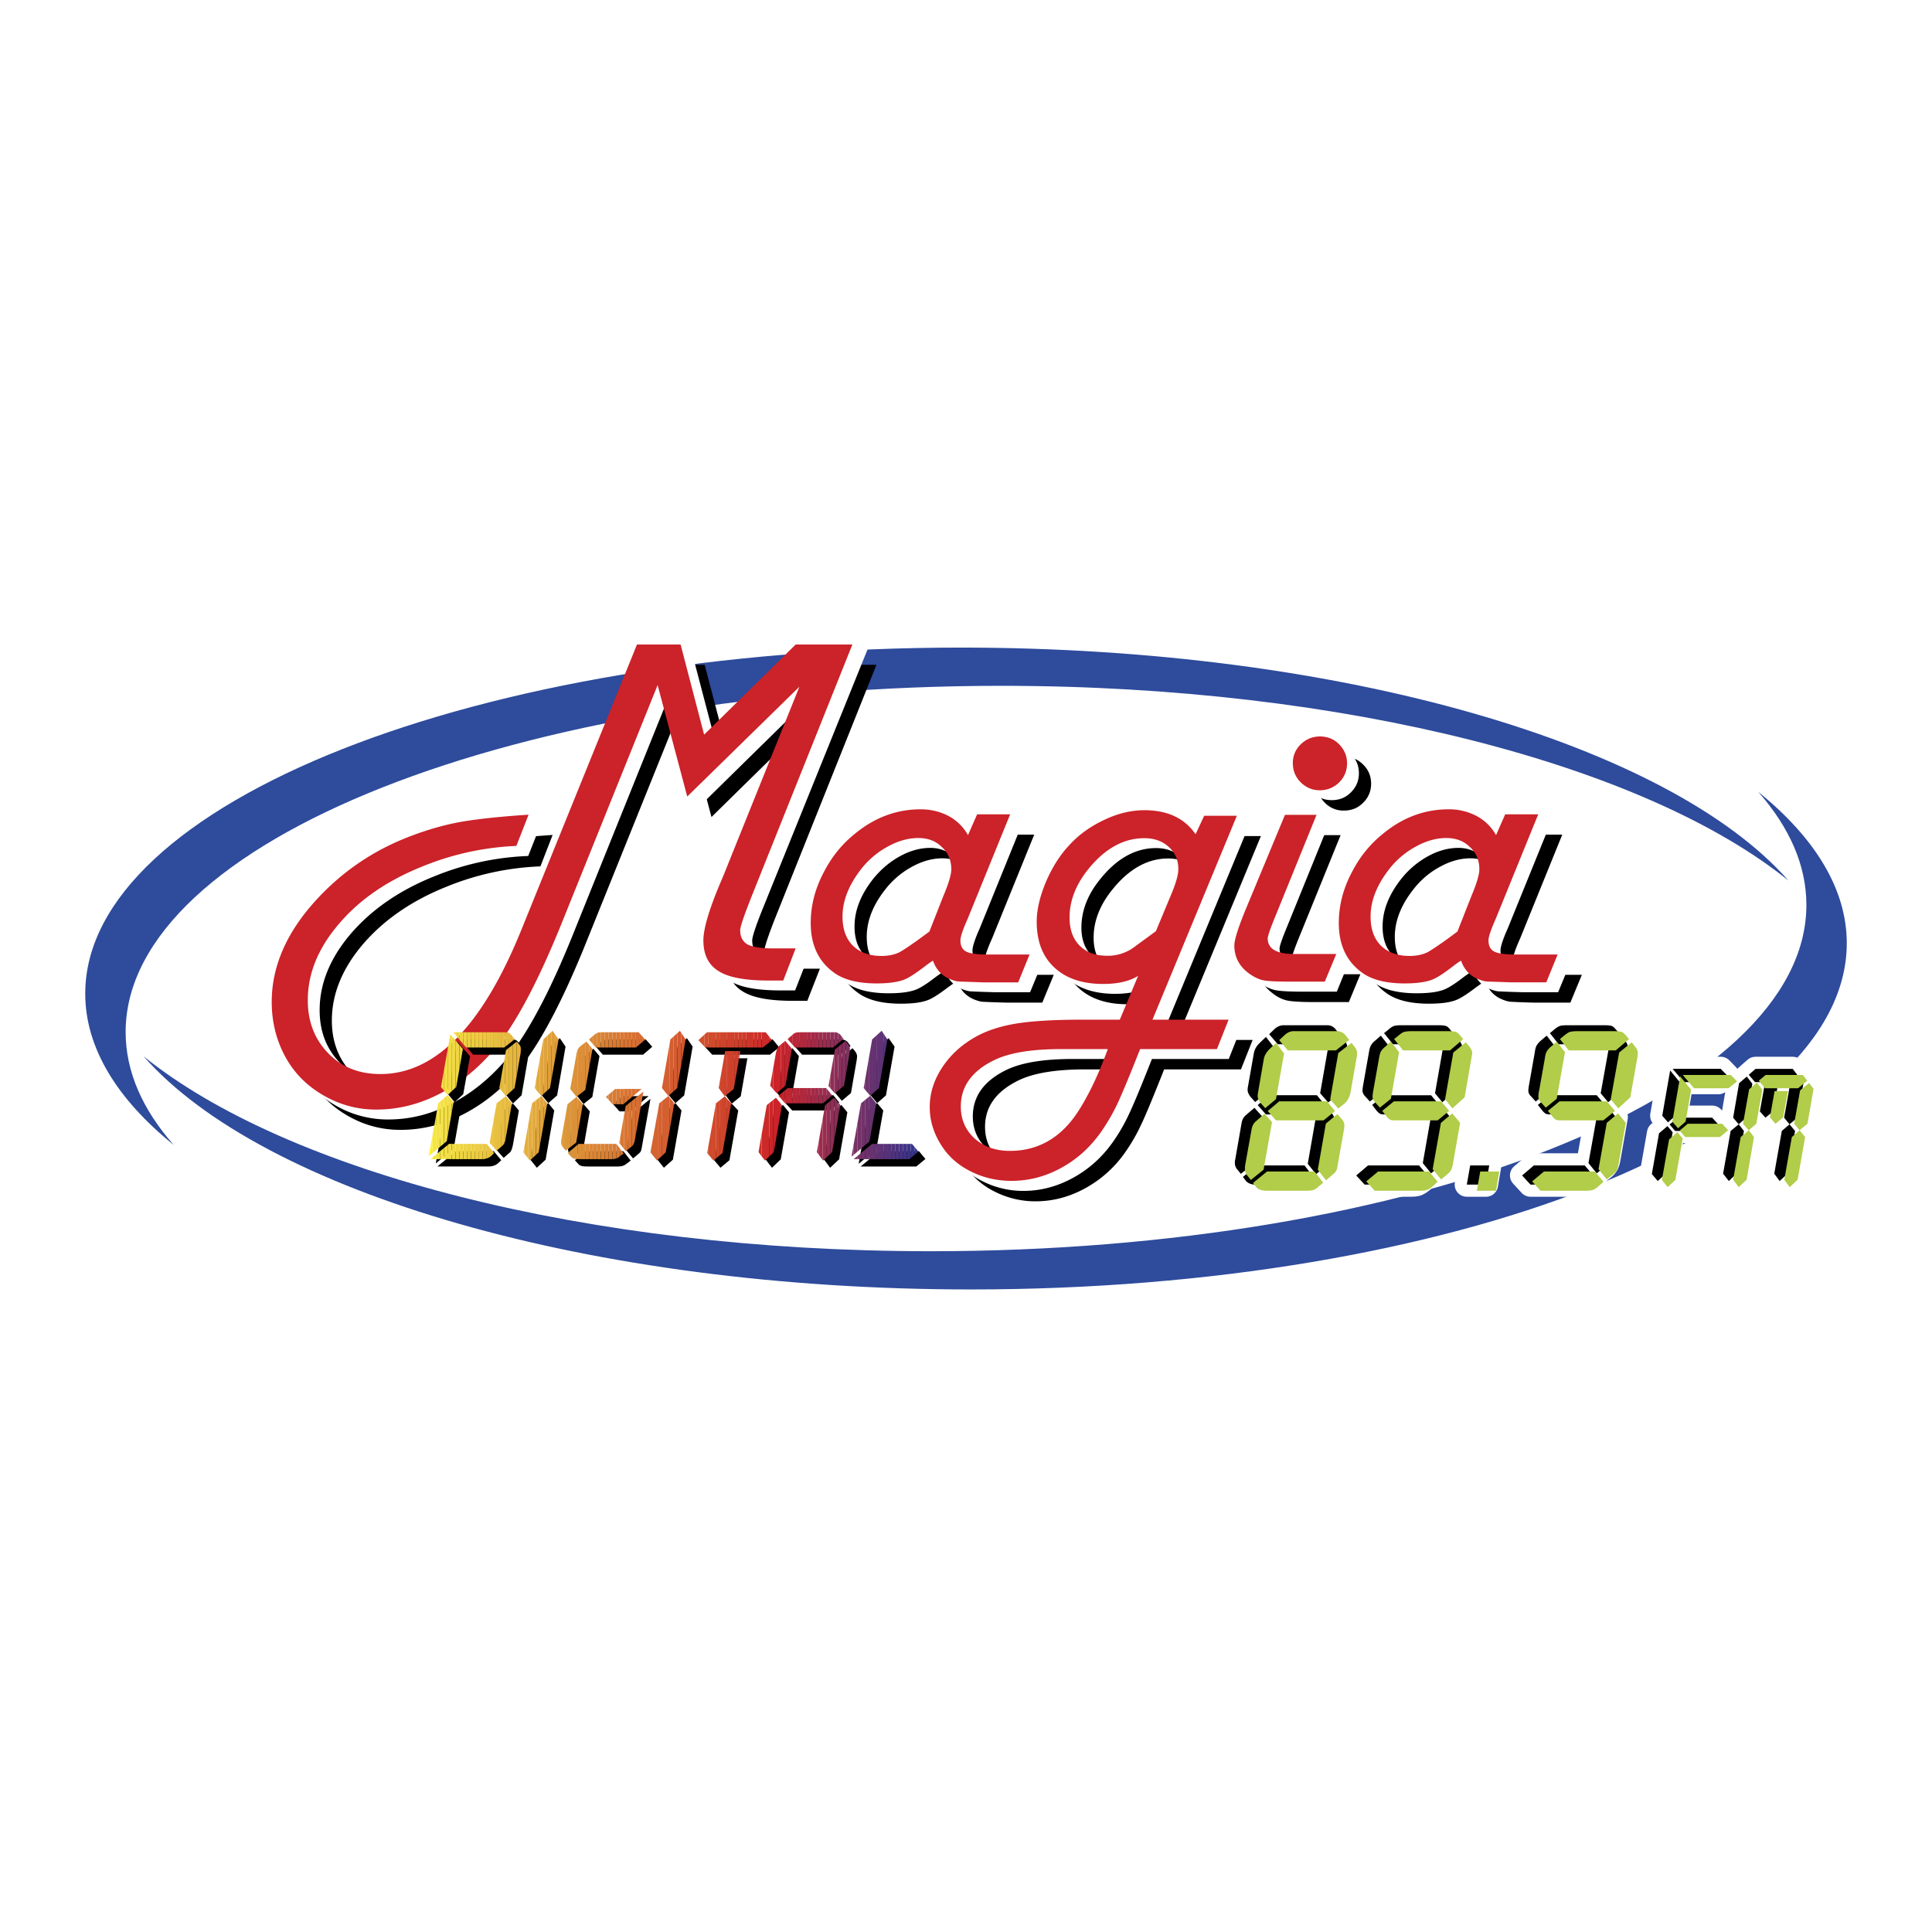
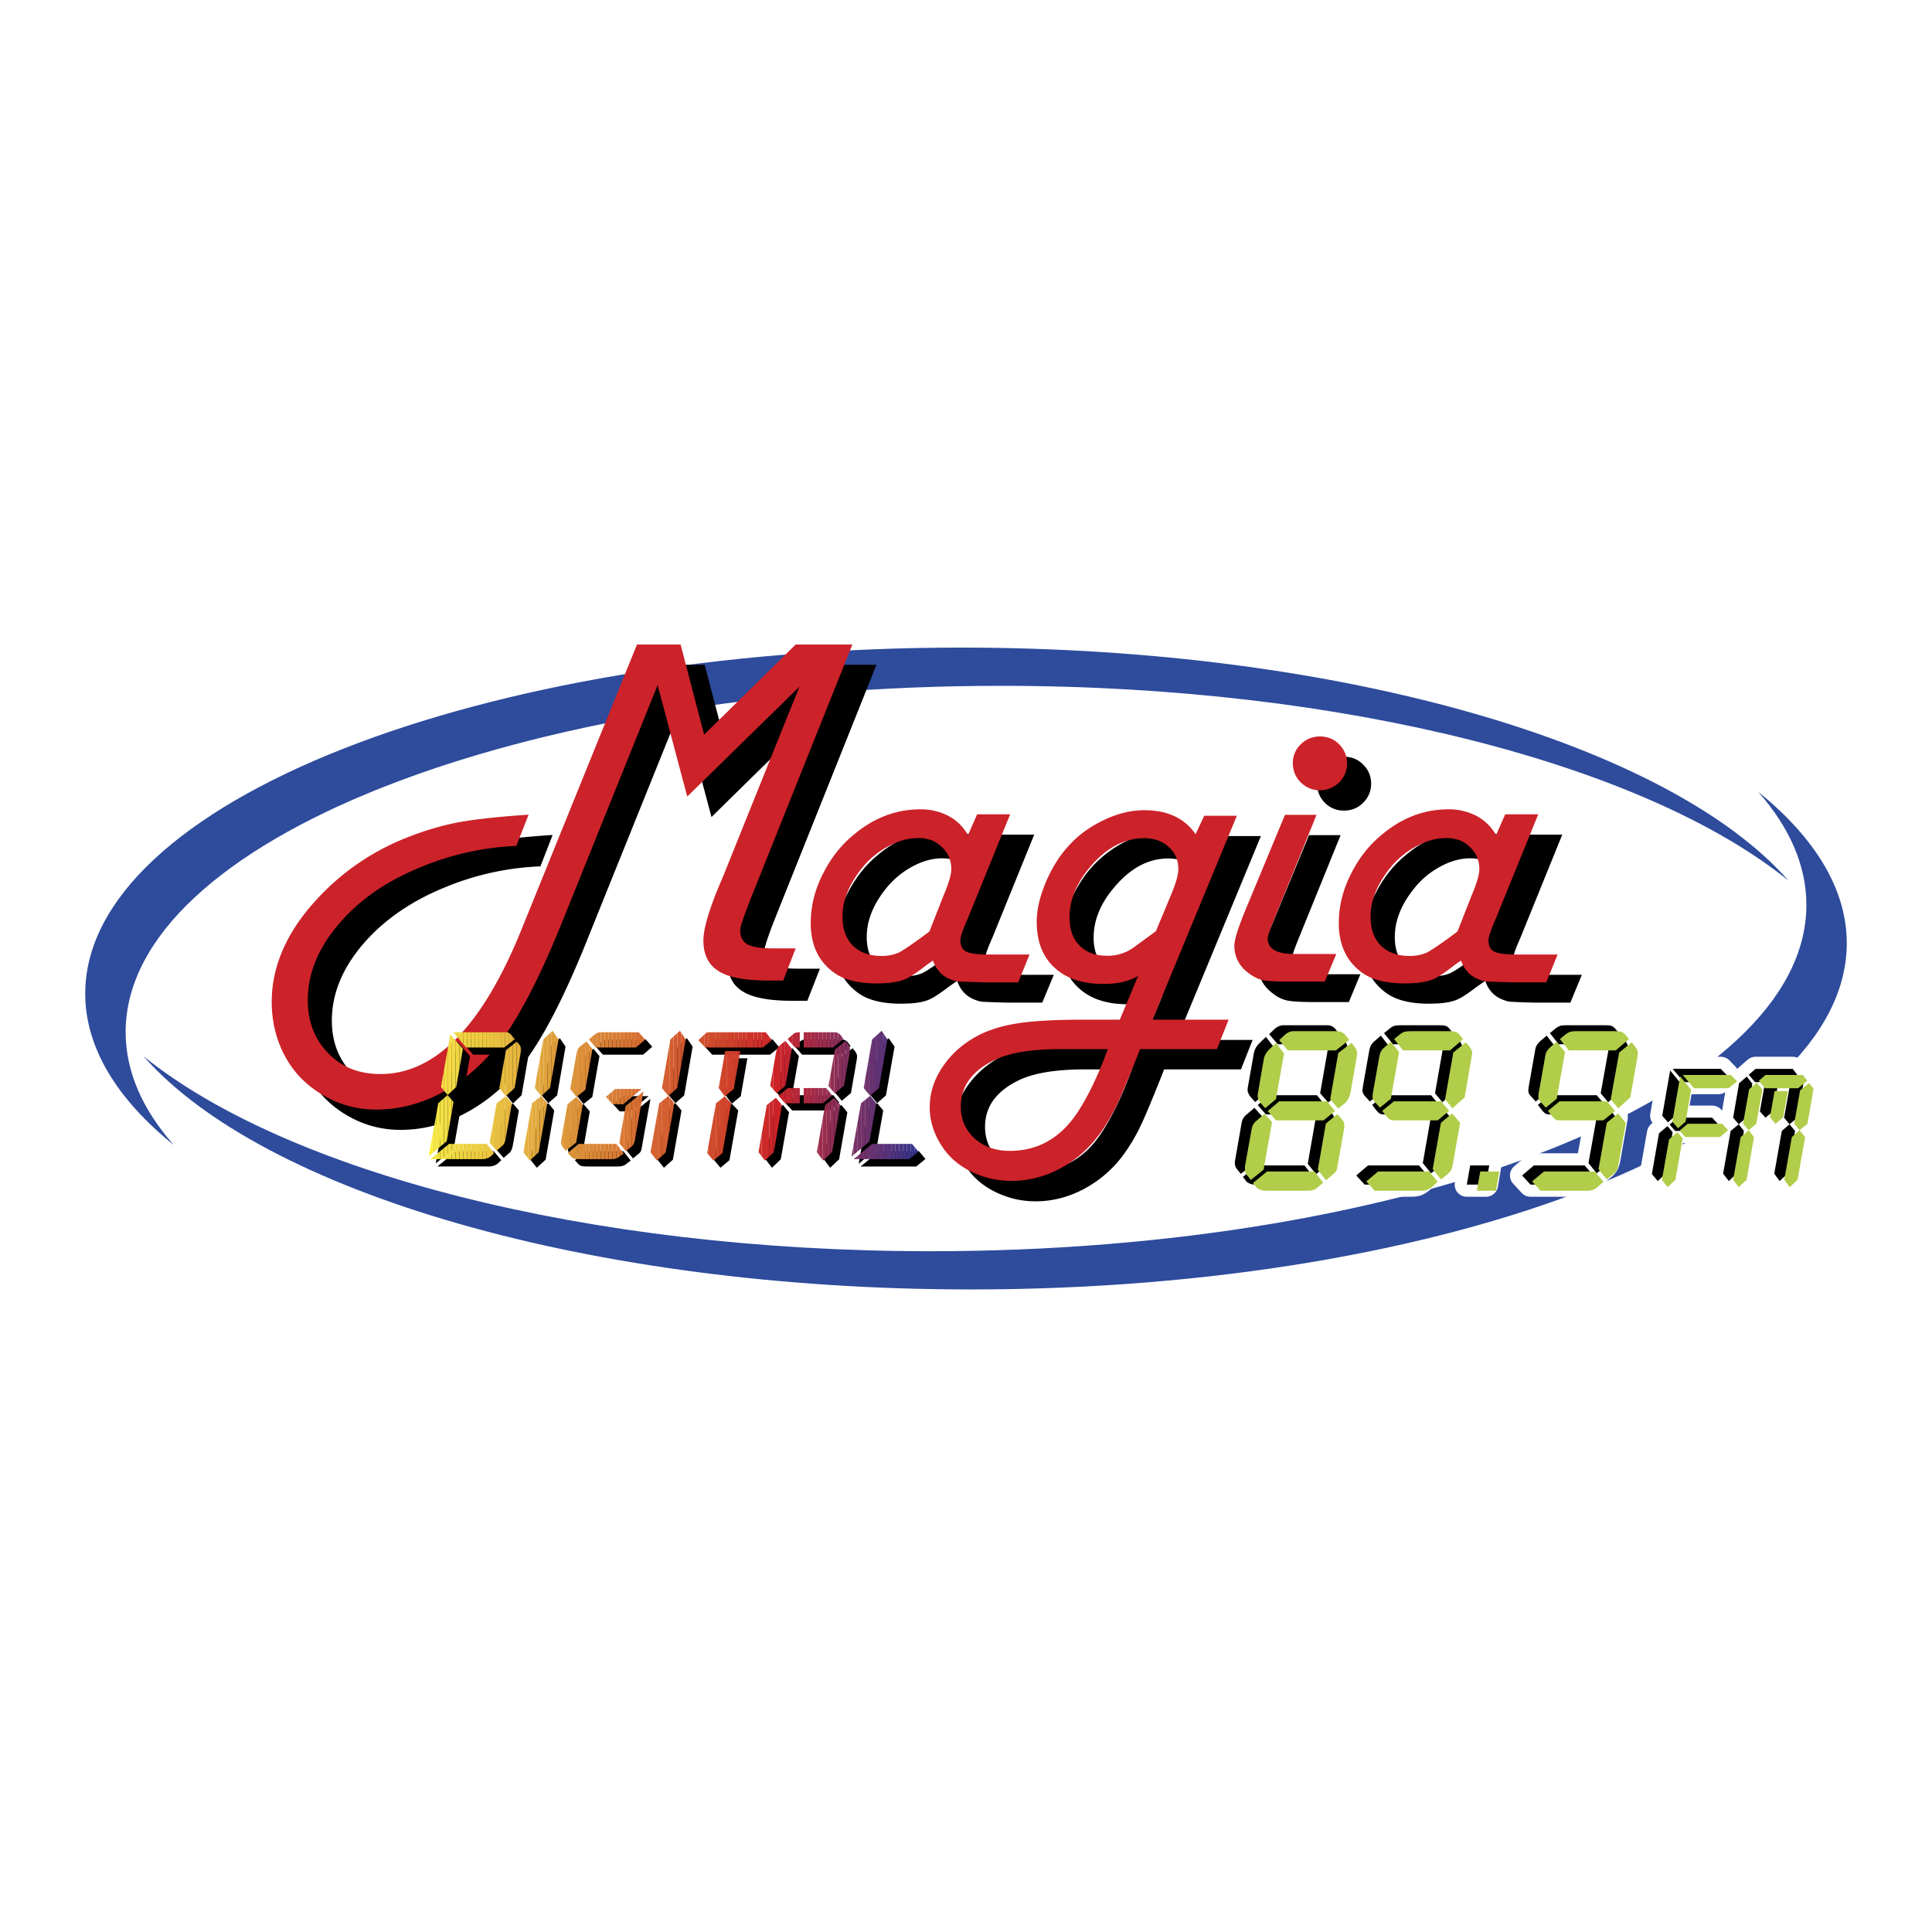
<svg xmlns="http://www.w3.org/2000/svg" width="2500" height="2500" viewBox="0 0 192.756 192.756">
  <path fill-rule="evenodd" clip-rule="evenodd" fill="#fff" d="M0 0h192.756v192.756H0V0z" />
  <path d="M178.432 87.854c-11.873-13.502-44.43-23.244-82.555-23.244-48.118 0-87.373 15.508-87.373 34.526 0 5.408 3.188 10.548 8.829 15.097-3.116-3.528-4.799-7.325-4.799-11.265 0-19.036 39.236-34.544 87.355-34.544 34.435 0 64.324 7.951 78.543 19.43z" fill-rule="evenodd" clip-rule="evenodd" fill="#2e4b9c" />
  <path d="M14.324 105.386c11.873 13.521 44.43 23.262 82.556 23.262 48.119 0 87.373-15.525 87.373-34.544 0-5.408-3.188-10.53-8.828-15.096 3.115 3.545 4.799 7.324 4.799 11.282 0 19.019-39.236 34.545-87.354 34.545-34.439-.001-64.327-7.952-78.546-19.449z" fill-rule="evenodd" clip-rule="evenodd" fill="#2e4b9c" />
  <path d="M132.283 104.186h-4.799l-.859-1.003.537-.519c.287-.251.59-.377.932-.377h4.314c.342 0 .609.126.824.377l.377.483-1.326 1.039zm-5.176.304l-.805 4.566-1.074.896-.449-.502c-.195-.25-.305-.482-.305-.716 0-.107.02-.251.055-.43l.572-3.241c.072-.358.252-.698.557-.985l.645-.626.804 1.038zm4.604 4.585l.805-4.603 1.326-1.039.357.466c.143.197.215.376.215.573 0 .107-.018.232-.053.376l-.609 3.492c-.09.483-.287.859-.592 1.128l-.645.52-.804-.913zm-5.086.196h4.764l.805.985-1.146.931h-4.744l-.824-.931 1.145-.985zm-.717 2.096l-.842 4.745-1.271 1.003-.43-.537a.967.967 0 0 1-.162-.555c0-.107 0-.216.037-.341l.627-3.6c.053-.34.197-.608.393-.788l.896-.77.752.843zm4.567 4.745l.807-4.62 1.145-.931.467.537c.16.179.232.394.232.627 0 .107-.018.268-.053.465l-.627 3.51c-.037.27-.09.448-.145.538-.035.071-.16.196-.357.376l-.645.537-.824-1.039zm-5.069.161h4.746l.859 1.128-.52.448c-.178.144-.34.251-.465.286-.143.036-.359.055-.664.055h-3.975c-.482.018-.824-.107-1.057-.341l-.322-.43 1.398-1.146zm11.086 0h5.086l.877 1.039-.592.501c-.178.144-.34.251-.482.305s-.377.072-.662.072h-4.566l-.842-.914 1.181-1.003zm5.461-.232l.807-4.603 1.127-.949.789.949-.734 4.173c-.055.232-.107.412-.18.537a1.52 1.52 0 0 1-.375.412l-.609.501-.825-1.02zm.485-4.853h-4.244c-.232 0-.412-.018-.502-.071-.107-.054-.232-.161-.377-.34l-.41-.538 1.164-.967h4.709l.807.967-1.147.949zm.734-2.113l.822-4.675 1.254-1.021.395.502c.143.196.232.394.232.572 0 .09-.018.233-.053.395l-.699 4.047-1.217 1.074-.734-.894zm-4.584-4.692l-.824 4.638-1.094.878-.5-.556c-.145-.16-.232-.34-.232-.519 0-.18.035-.412.088-.698l.557-3.152c.053-.305.107-.52.195-.662.072-.144.197-.305.395-.466l.592-.52.823 1.057zm5.084-.197h-4.691l-.895-1.11.447-.357c.215-.197.395-.305.555-.358.162-.054.412-.072.752-.072h3.617c.395 0 .664.019.789.072.143.036.287.161.43.358l.305.357-1.309 1.11zm4.908 12.087l-.322 1.917h-1.916l.34-1.917h1.898zm4.459 0h5.066l.879 1.039-.574.501a1.9 1.9 0 0 1-.482.305c-.162.054-.377.072-.662.072H152.7l-.842-.914 1.181-1.003zm5.443-.232l.824-4.603 1.127-.949.771.949-.734 4.173a2.151 2.151 0 0 1-.162.537 1.52 1.52 0 0 1-.375.412l-.627.501-.824-1.02zm.502-4.853h-4.244c-.232 0-.412-.018-.52-.071a1.44 1.44 0 0 1-.357-.34l-.43-.538 1.162-.967h4.711l.824.967-1.146.949zm.717-2.113l.84-4.675 1.254-1.021.377.502c.16.196.232.394.232.572 0 .09 0 .233-.035.395l-.717 4.047-1.199 1.074-.752-.894zm-4.568-4.692l-.822 4.638-1.094.878-.5-.556a.721.721 0 0 1-.234-.519c0-.18.037-.412.09-.698l.557-3.152c.035-.305.107-.52.178-.662.09-.144.215-.305.395-.466l.609-.52.821 1.057zm5.068-.197h-4.691l-.877-1.11.43-.357c.232-.197.412-.305.572-.358.145-.054.395-.072.734-.072h3.635c.395 0 .664.019.789.072.125.036.268.161.43.358l.305.357-1.327 1.11z" fill="none" stroke="#fff" stroke-width="2.417" stroke-linecap="round" stroke-linejoin="round" stroke-miterlimit="2.613" />
  <path d="M132.283 104.186h-4.799l-.859-1.003.537-.519c.287-.251.59-.377.932-.377h4.314c.342 0 .609.126.824.377l.377.483-1.326 1.039zm-5.176.304l-.805 4.566-1.074.896-.449-.502c-.195-.25-.305-.482-.305-.716 0-.107.02-.251.055-.43l.572-3.241c.072-.358.252-.698.557-.985l.645-.626.804 1.038zm4.604 4.585l.805-4.603 1.326-1.039.357.466c.143.197.215.376.215.573 0 .107-.018.232-.053.376l-.609 3.492c-.09.483-.287.859-.592 1.128l-.645.52-.804-.913zm-5.086.196h4.764l.805.985-1.146.931h-4.744l-.824-.931 1.145-.985zm-.717 2.096l-.842 4.745-1.271 1.003-.43-.537a.967.967 0 0 1-.162-.555c0-.107 0-.216.037-.341l.627-3.6c.053-.34.197-.608.393-.788l.896-.77.752.843zm4.567 4.745l.807-4.62 1.145-.931.467.537c.16.179.232.394.232.627 0 .107-.018.268-.053.465l-.627 3.51c-.037.27-.09.448-.145.538-.035.071-.16.196-.357.376l-.645.537-.824-1.039zm-5.069.161h4.746l.859 1.128-.52.448c-.178.144-.34.251-.465.286-.143.036-.359.055-.664.055h-3.975c-.482.018-.824-.107-1.057-.341l-.322-.43 1.398-1.146zm11.086 0h5.086l.877 1.039-.592.501c-.178.144-.34.251-.482.305s-.377.072-.662.072h-4.566l-.842-.914 1.181-1.003zm5.461-.232l.807-4.603 1.127-.949.789.949-.734 4.173c-.055.232-.107.412-.18.537a1.52 1.52 0 0 1-.375.412l-.609.501-.825-1.02zm.485-4.853h-4.244c-.232 0-.412-.018-.502-.071-.107-.054-.232-.161-.377-.34l-.41-.538 1.164-.967h4.709l.807.967-1.147.949zm.734-2.113l.822-4.675 1.254-1.021.395.502c.143.196.232.394.232.572 0 .09-.018.233-.053.395l-.699 4.047-1.217 1.074-.734-.894zm-4.584-4.692l-.824 4.638-1.094.878-.5-.556c-.145-.16-.232-.34-.232-.519 0-.18.035-.412.088-.698l.557-3.152c.053-.305.107-.52.195-.662.072-.144.197-.305.395-.466l.592-.52.823 1.057zm5.084-.197h-4.691l-.895-1.11.447-.357c.215-.197.395-.305.555-.358.162-.054.412-.072.752-.072h3.617c.395 0 .664.019.789.072.143.036.287.161.43.358l.305.357-1.309 1.11zm4.908 12.087l-.322 1.917h-1.916l.34-1.917h1.898zm4.459 0h5.066l.879 1.039-.574.501a1.9 1.9 0 0 1-.482.305c-.162.054-.377.072-.662.072H152.7l-.842-.914 1.181-1.003zm5.443-.232l.824-4.603 1.127-.949.771.949-.734 4.173a2.151 2.151 0 0 1-.162.537 1.52 1.52 0 0 1-.375.412l-.627.501-.824-1.02zm.502-4.853h-4.244c-.232 0-.412-.018-.52-.071a1.44 1.44 0 0 1-.357-.34l-.43-.538 1.162-.967h4.711l.824.967-1.146.949zm.717-2.113l.84-4.675 1.254-1.021.377.502c.16.196.232.394.232.572 0 .09 0 .233-.035.395l-.717 4.047-1.199 1.074-.752-.894zm-4.568-4.692l-.822 4.638-1.094.878-.5-.556a.721.721 0 0 1-.234-.519c0-.18.037-.412.09-.698l.557-3.152c.035-.305.107-.52.178-.662.09-.144.215-.305.395-.466l.609-.52.821 1.057zm5.068-.197h-4.691l-.877-1.11.43-.357c.232-.197.412-.305.572-.358.145-.054.395-.072.734-.072h3.635c.395 0 .664.019.789.072.125.036.268.161.43.358l.305.357-1.327 1.11z" fill-rule="evenodd" clip-rule="evenodd" />
  <path d="M171.447 107.965h-3.438l-1.129-1.325h4.799l.627.645-.859.68zm-3.724.161l-.555 3.188-.752.662-.574-.662.789-4.514 1.092 1.326zm-.34 3.384h3.438l.592.646-.824.68h-3.455l-.557-.645.806-.681zm-.502 1.451l-.734 4.172-.752.698-.59-.698.715-4.064.842-.717.519.609zm11.515-4.996h-3.295l-.627-.734.68-.591h3.707l.447.591-.912.734zm-1.021.304l-.465 2.615-.77.626-.557-.626.467-2.615h1.325zm-2.543-.143l-.609 3.384-.752.663-.555-.663.592-3.438.77-.663.554.717zm5.104-.09l-.607 3.474-.789.663-.537-.663.592-3.33.895-.734.446.59zm-5.946 4.799l-.734 4.263-.77.733-.572-.733.752-4.263.805-.662.519.662zm5.104 0l-.752 4.263-.787.733-.537-.733.752-4.263.77-.662.554.662z" fill="none" stroke="#fff" stroke-width="2.417" stroke-linecap="round" stroke-linejoin="round" stroke-miterlimit="2.613" />
  <path d="M171.447 107.965h-3.438l-1.129-1.325h4.799l.627.645-.859.68zm-3.724.161l-.555 3.188-.752.662-.574-.662.789-4.514 1.092 1.326zm-.34 3.384h3.438l.592.646-.824.68h-3.455l-.557-.645.806-.681zm-.502 1.451l-.734 4.172-.752.698-.59-.698.715-4.064.842-.717.519.609zm11.515-4.996h-3.295l-.627-.734.68-.591h3.707l.447.591-.912.734zm-1.021.304l-.465 2.615-.77.626-.557-.626.467-2.615h1.325zm-2.543-.143l-.609 3.384-.752.663-.555-.663.592-3.438.77-.663.554.717zm5.104-.09l-.607 3.474-.789.663-.537-.663.592-3.33.895-.734.446.59zm-5.946 4.799l-.734 4.263-.77.733-.572-.733.752-4.263.805-.662.519.662zm5.104 0l-.752 4.263-.787.733-.537-.733.752-4.263.77-.662.554.662zM147.809 94.963c-1.521 1.146-2.523 1.827-3.008 2.077-.482.233-1.074.358-1.773.358-1.217 0-2.166-.34-2.848-1.039-.68-.698-1.02-1.647-1.02-2.882 0-1.612.627-3.206 1.898-4.799a8.31 8.31 0 0 1 2.65-2.221c1.02-.555 2.023-.824 3.008-.824.932 0 1.719.305 2.346.896.627.609.932 1.343.932 2.221 0 .537-.25 1.433-.807 2.704l-1.378 3.509zm8.058-11.693h-3.295l-.912 2.077a4.757 4.757 0 0 0-1.916-1.898 5.89 5.89 0 0 0-2.812-.681c-2.453 0-4.691.86-6.697 2.561-1.199.985-2.186 2.221-2.938 3.689-.877 1.666-1.324 3.366-1.324 5.122 0 2.274.859 3.976 2.561 5.086.967.608 2.311.913 4.029.913 1.379 0 2.381-.161 3.008-.501.43-.216.986-.592 1.666-1.11.322-.233.627-.448.949-.663.287.859.824 1.469 1.594 1.809.377.161.68.251.914.269a70.3 70.3 0 0 0 2.471.09h3.51l1.146-2.775h-4.102c-1.092 0-1.826-.09-2.221-.287-.375-.197-.572-.572-.572-1.11 0-.376.232-1.11.734-2.22l4.207-10.371zm-21.721-7.773c-.771 0-1.396.251-1.936.771-.555.519-.805 1.146-.805 1.898s.25 1.397.77 1.917a2.57 2.57 0 0 0 1.898.788c.77 0 1.414-.25 1.934-.788a2.58 2.58 0 0 0 .789-1.898c0-.734-.252-1.361-.771-1.88-.5-.521-1.127-.789-1.879-.808zm1.577 21.705h-4.227c-1.738 0-2.615-.52-2.615-1.559 0-.215.25-.949.77-2.22l4.102-10.1H130.6l-3.85 9.312c-.807 1.898-1.199 3.152-1.199 3.743 0 1.093.465 2.006 1.396 2.704.482.394.984.627 1.449.734.484.107 1.416.161 2.74.161h3.439l1.148-2.775zm-22.797 9.49c-.949 2.598-1.971 4.729-3.062 6.376-1.666 2.524-3.922 3.778-6.699 3.778-1.414 0-2.596-.412-3.51-1.235-.93-.842-1.377-1.898-1.377-3.188 0-1.987 1.092-3.527 3.312-4.619 1.486-.734 3.707-1.111 6.66-1.111h4.676v-.001zm4.799-11.765l-2.078 1.522c-.824.627-1.736.949-2.721.949-.949 0-1.738-.215-2.348-.645-.967-.68-1.467-1.737-1.467-3.188 0-1.701.645-3.331 1.934-4.889 1.646-2.024 3.492-3.026 5.516-3.026 1.002 0 1.809.304 2.453.877.645.573.949 1.308.949 2.203 0 .555-.232 1.396-.717 2.543l-1.521 3.654zm8.076-11.514h-3.26l-.859 1.863c-1.092-1.612-2.793-2.418-5.086-2.418-1.307 0-2.633.305-3.992.949a11.428 11.428 0 0 0-3.492 2.507c-.949 1.003-1.721 2.221-2.346 3.671-.609 1.451-.914 2.793-.914 4.011 0 1.952.572 3.475 1.736 4.549 1.164 1.093 2.795 1.647 4.871 1.647 1.469 0 2.633-.269 3.492-.806l-1.826 4.369h-3.617c-2.865 0-5.123.144-6.752.394-1.629.287-3.008.734-4.102 1.38-1.396.806-2.488 1.826-3.294 3.062-.806 1.236-1.2 2.543-1.2 3.887 0 1.45.448 2.793 1.325 4.064.698 1.021 1.665 1.827 2.901 2.418a8.946 8.946 0 0 0 3.939.896c1.701 0 3.35-.43 4.924-1.29a11.673 11.673 0 0 0 3.959-3.527 17.661 17.661 0 0 0 1.576-2.687c.43-.877 1.217-2.758 2.363-5.659h7.664l1.164-2.937h-7.592l8.418-20.343zm-30.659 11.55c-1.54 1.146-2.543 1.827-3.026 2.077-.483.233-1.074.358-1.772.358-1.218 0-2.167-.34-2.848-1.039-.68-.698-1.021-1.647-1.021-2.882 0-1.612.626-3.206 1.898-4.799a8.52 8.52 0 0 1 2.65-2.221c1.021-.555 2.023-.824 3.008-.824.932 0 1.72.305 2.346.896.626.609.931 1.343.931 2.221 0 .537-.25 1.433-.788 2.704l-1.378 3.509zm8.042-11.693h-3.295l-.914 2.077a4.757 4.757 0 0 0-1.916-1.898 5.89 5.89 0 0 0-2.812-.681c-2.453 0-4.691.86-6.697 2.561-1.2.985-2.167 2.221-2.937 3.689-.877 1.666-1.325 3.366-1.325 5.122 0 2.274.86 3.976 2.561 5.086.967.608 2.31.913 4.029.913 1.379 0 2.382-.161 3.009-.501.43-.216.984-.592 1.665-1.11.322-.233.627-.448.949-.663.286.859.824 1.469 1.593 1.809.377.161.682.251.914.269.25.019 1.074.054 2.471.09h3.51l1.146-2.775h-4.1c-1.094 0-1.828-.09-2.221-.287-.377-.197-.574-.572-.574-1.11 0-.376.232-1.11.734-2.22l4.21-10.371zM87.442 66.329h-5.641l-9.133 9.008-2.364-9.008H65.97L54.42 94.784c-3.886 9.599-8.578 14.398-14.058 14.398-2.185 0-3.922-.717-5.265-2.132-1.325-1.379-1.988-3.134-1.988-5.229 0-2.65 1.039-5.193 3.098-7.611 2.077-2.417 4.835-4.333 8.309-5.73a27.533 27.533 0 0 1 9.402-2.042l1.218-3.134c-2.973.197-5.211.448-6.733.716-1.522.269-3.134.734-4.853 1.361-3.833 1.415-7.074 3.635-9.742 6.608-2.865 3.206-4.298 6.537-4.298 9.993 0 1.809.376 3.492 1.128 5.05.842 1.719 2.095 3.099 3.796 4.137s3.528 1.558 5.516 1.558c2.31 0 4.531-.591 6.68-1.772 2.149-1.183 4.047-2.848 5.712-4.996 1.863-2.489 3.833-6.286 5.928-11.407l9.742-24.176 2.973 11.139 11.174-10.978-7.342 18.248c-.197.519-.43 1.039-.663 1.611-1.057 2.525-1.576 4.352-1.576 5.444 0 1.433.501 2.453 1.504 3.062 1.003.645 2.686.949 4.997.949h1.468l1.254-3.206h-2.239c-1.218 0-2.078-.143-2.561-.395-.501-.286-.734-.733-.734-1.396 0-.358.376-1.504 1.146-3.438l10.029-25.087z" fill-rule="evenodd" clip-rule="evenodd" />
-   <path d="M146.609 93.925c-1.539 1.146-2.543 1.826-3.025 2.077-.484.232-1.076.357-1.773.357-1.219 0-2.168-.34-2.848-1.038-.68-.68-1.021-1.647-1.021-2.883 0-1.612.627-3.206 1.898-4.8a8.812 8.812 0 0 1 2.65-2.221c1.021-.555 2.023-.823 3.01-.823.93 0 1.719.304 2.346.896.627.608.932 1.343.932 2.221 0 .555-.252 1.45-.789 2.704l-1.38 3.51zm8.041-11.695h-3.295l-.914 2.096c-.43-.824-1.074-1.451-1.916-1.916-.842-.448-1.773-.681-2.811-.681-2.453 0-4.693.859-6.697 2.561-1.201.985-2.168 2.221-2.938 3.689-.877 1.666-1.326 3.385-1.326 5.122 0 2.274.861 3.976 2.561 5.086.969.609 2.311.913 4.031.913 1.377 0 2.381-.161 3.025-.501.412-.215.967-.573 1.648-1.11.322-.232.625-.448.949-.663.285.878.822 1.469 1.594 1.81.375.161.68.25.912.269.25.018 1.074.054 2.471.089h3.512l1.145-2.775h-4.1c-1.094 0-1.828-.09-2.221-.287-.377-.197-.574-.573-.574-1.11 0-.358.234-1.11.734-2.22l4.21-10.372zm-21.722-7.771c-.752 0-1.396.25-1.934.788-.537.52-.807 1.128-.807 1.88s.27 1.397.789 1.916c.52.537 1.145.788 1.898.788.752 0 1.396-.251 1.916-.788.52-.519.787-1.146.787-1.898 0-.734-.25-1.361-.77-1.88-.5-.52-1.127-.788-1.879-.806zm1.576 21.704h-4.209c-1.754 0-2.631-.52-2.631-1.54 0-.233.25-.967.77-2.221l4.1-10.1h-3.15l-3.852 9.294c-.805 1.898-1.199 3.152-1.199 3.743 0 1.092.467 2.005 1.396 2.705a3.54 3.54 0 0 0 1.469.733c.467.107 1.396.161 2.74.161h3.438l1.128-2.775zm-22.797 9.491c-.949 2.597-1.969 4.728-3.062 6.375-1.664 2.525-3.904 3.778-6.697 3.778-1.414 0-2.596-.412-3.51-1.235-.914-.842-1.379-1.898-1.379-3.188 0-1.987 1.092-3.527 3.312-4.62 1.486-.734 3.707-1.11 6.662-1.11h4.674zm4.799-11.765l-2.076 1.522c-.824.626-1.738.948-2.723.948-.949 0-1.736-.215-2.346-.644-.967-.681-1.469-1.737-1.469-3.169 0-1.702.645-3.349 1.934-4.907 1.648-2.023 3.492-3.026 5.516-3.026 1.004 0 1.809.305 2.453.878.646.591.969 1.307.969 2.203 0 .555-.252 1.396-.734 2.542l-1.524 3.653zm8.096-11.515h-3.277l-.859 1.862c-1.094-1.611-2.795-2.417-5.086-2.417-1.309 0-2.615.322-3.977.949a11.304 11.304 0 0 0-3.51 2.508c-.932 1.002-1.719 2.221-2.328 3.671-.627 1.45-.932 2.793-.932 4.011 0 1.952.592 3.474 1.738 4.567 1.164 1.074 2.793 1.629 4.871 1.629 1.469 0 2.631-.269 3.492-.806l-1.828 4.37h-3.617c-2.865 0-5.121.143-6.75.394-1.631.286-3.01.734-4.102 1.379-1.396.806-2.489 1.827-3.295 3.062-.806 1.235-1.2 2.543-1.2 3.886 0 1.451.448 2.794 1.325 4.083.716 1.021 1.666 1.809 2.9 2.399a8.994 8.994 0 0 0 3.941.896c1.701 0 3.348-.43 4.924-1.289s2.9-2.042 3.957-3.528a17.702 17.702 0 0 0 1.576-2.686c.43-.878 1.219-2.758 2.363-5.659h7.666l1.164-2.937h-7.576l8.42-20.344zM93.924 93.925c-1.54 1.146-2.543 1.826-3.026 2.077-.483.232-1.074.357-1.772.357-1.218 0-2.167-.34-2.848-1.038-.68-.68-1.021-1.647-1.021-2.883 0-1.612.626-3.206 1.898-4.8.752-.913 1.63-1.665 2.65-2.221 1.021-.555 2.024-.823 3.008-.823.932 0 1.72.304 2.346.896.626.608.949 1.343.949 2.221 0 .555-.269 1.45-.806 2.704l-1.378 3.51zm8.041-11.695h-3.277l-.932 2.096c-.43-.824-1.074-1.451-1.915-1.916-.842-.448-1.773-.681-2.812-.681-2.453 0-4.691.859-6.697 2.561-1.2.985-2.167 2.221-2.937 3.689-.877 1.666-1.325 3.385-1.325 5.122 0 2.274.86 3.976 2.579 5.086.95.609 2.292.913 4.012.913 1.379 0 2.382-.161 3.026-.501.412-.215.967-.573 1.647-1.11.322-.232.627-.448.949-.663.287.878.824 1.469 1.594 1.81.376.161.681.25.932.269.233.018 1.057.054 2.454.089h3.51l1.146-2.775h-4.102c-1.092 0-1.826-.09-2.221-.287-.377-.197-.572-.573-.572-1.11 0-.358.232-1.11.732-2.22l4.209-10.372zM86.833 64.108l-6.25 1.182-9.133 9.008-2.364-9.008h-4.334l-11.55 28.474c-3.886 9.581-8.578 14.38-14.058 14.38-2.185 0-3.922-.698-5.248-2.131-1.343-1.379-2.005-3.134-2.005-5.229 0-2.65 1.039-5.193 3.098-7.611 2.077-2.417 4.835-4.333 8.309-5.73a27.515 27.515 0 0 1 9.402-2.042l1.235-3.134c-2.99.197-5.229.448-6.751.716-1.522.269-3.134.734-4.853 1.361-3.833 1.415-7.074 3.635-9.742 6.608-2.865 3.206-4.298 6.537-4.298 10.01 0 1.791.376 3.475 1.128 5.033.842 1.719 2.113 3.098 3.796 4.137a10.37 10.37 0 0 0 5.516 1.558c2.31 0 4.531-.591 6.68-1.773s4.047-2.847 5.712-4.996c1.863-2.489 3.851-6.285 5.928-11.407l9.742-24.176 2.973 11.139L80.94 69.499l-7.342 18.248c-.197.52-.43 1.057-.663 1.612-1.056 2.543-1.576 4.351-1.576 5.443 0 1.433.501 2.454 1.504 3.08 1.003.627 2.686.932 4.997.932h1.468l1.254-3.206h-2.239c-1.218 0-2.078-.125-2.561-.394-.501-.269-.734-.734-.734-1.397 0-.358.376-1.504 1.164-3.438l10.621-26.271z" fill-rule="evenodd" clip-rule="evenodd" fill="#fff" />
  <path d="M145.41 92.939c-1.523 1.146-2.543 1.827-3.01 2.078-.482.232-1.074.358-1.771.358-1.219 0-2.168-.358-2.865-1.038-.682-.699-1.021-1.648-1.021-2.901 0-1.594.645-3.188 1.916-4.8a8.503 8.503 0 0 1 2.65-2.202c1.021-.556 2.023-.824 2.99-.824.949 0 1.738.286 2.346.895.646.591.949 1.343.949 2.221 0 .537-.268 1.433-.805 2.704l-1.379 3.509zm8.059-11.693h-3.295l-.914 2.077a4.757 4.757 0 0 0-1.916-1.898 5.89 5.89 0 0 0-2.811-.68c-2.473 0-4.693.859-6.699 2.561-1.199.985-2.184 2.221-2.936 3.671-.896 1.683-1.326 3.385-1.326 5.122 0 2.292.859 3.994 2.561 5.104.967.608 2.311.913 4.012.913 1.396 0 2.4-.179 3.027-.501.43-.216.984-.592 1.664-1.11a9.56 9.56 0 0 1 .932-.663c.305.859.842 1.469 1.611 1.809.377.144.664.251.914.269.232.019 1.057.036 2.453.09h3.527l1.129-2.776H151.3c-1.074 0-1.809-.09-2.201-.287-.395-.197-.592-.573-.592-1.128 0-.358.25-1.092.752-2.22l4.21-10.353zm-21.74-7.772c-.752 0-1.396.251-1.934.77a2.526 2.526 0 0 0-.807 1.898c0 .752.268 1.397.787 1.916.539.519 1.164.788 1.898.788a2.7 2.7 0 0 0 1.936-.788 2.614 2.614 0 0 0 .787-1.898c0-.734-.27-1.361-.77-1.881-.501-.519-1.128-.787-1.897-.805zm1.593 21.704h-4.227c-1.736 0-2.615-.519-2.615-1.558 0-.215.252-.967.771-2.221l4.1-10.1h-3.15l-3.869 9.312c-.787 1.898-1.182 3.152-1.182 3.726 0 1.11.465 2.022 1.379 2.722.502.376.984.627 1.469.734.482.107 1.396.144 2.74.144h3.438l1.146-2.759zm-22.797 9.491c-.949 2.597-1.971 4.729-3.062 6.376-1.684 2.507-3.922 3.778-6.697 3.778-1.434 0-2.598-.412-3.527-1.235-.914-.842-1.379-1.898-1.379-3.188 0-2.006 1.11-3.546 3.313-4.621 1.486-.733 3.707-1.11 6.68-1.11h4.672zm4.799-11.765l-2.076 1.521a4.399 4.399 0 0 1-2.723.932c-.949 0-1.736-.197-2.346-.627-.984-.681-1.469-1.755-1.469-3.188 0-1.701.645-3.331 1.934-4.907 1.648-2.005 3.492-3.008 5.516-3.008 1.004 0 1.809.286 2.453.877.627.573.949 1.308.949 2.203 0 .555-.232 1.396-.715 2.543l-1.523 3.654zm8.076-11.515h-3.258l-.859 1.844c-1.094-1.594-2.795-2.399-5.105-2.399-1.289 0-2.613.305-3.975.949-1.344.627-2.525 1.45-3.492 2.507-.949 1.003-1.719 2.221-2.346 3.671-.609 1.451-.932 2.776-.932 3.994 0 1.97.592 3.492 1.756 4.567 1.164 1.093 2.793 1.647 4.871 1.647 1.467 0 2.613-.269 3.49-.806l-1.826 4.369h-3.617c-2.865 0-5.121.125-6.75.394-1.631.27-3.01.734-4.119 1.379-1.379.788-2.472 1.81-3.278 3.062-.806 1.236-1.2 2.543-1.2 3.887 0 1.45.448 2.793 1.325 4.064.698 1.021 1.666 1.827 2.901 2.418 1.218.591 2.525.877 3.939.877 1.701 0 3.332-.412 4.908-1.271 1.594-.859 2.9-2.041 3.975-3.545.627-.896 1.146-1.791 1.576-2.669s1.219-2.758 2.363-5.659h7.666l1.164-2.937h-7.594l8.417-20.343zm-30.675 11.55c-1.522 1.146-2.543 1.827-3.008 2.078-.483.232-1.075.358-1.773.358-1.218 0-2.167-.358-2.865-1.038-.681-.699-1.021-1.648-1.021-2.901 0-1.594.645-3.188 1.916-4.8a8.514 8.514 0 0 1 2.65-2.202c1.021-.556 2.024-.824 3.009-.824.931 0 1.719.286 2.328.895.645.591.949 1.343.949 2.221 0 .537-.269 1.433-.806 2.704l-1.379 3.509zm8.058-11.693h-3.295l-.914 2.077a4.757 4.757 0 0 0-1.916-1.898c-.842-.447-1.772-.68-2.812-.68-2.453 0-4.692.859-6.697 2.561-1.2.985-2.185 2.221-2.937 3.671-.896 1.683-1.325 3.385-1.325 5.122 0 2.292.859 3.994 2.561 5.104.967.608 2.31.913 4.011.913 1.396 0 2.399-.179 3.026-.501.43-.216.985-.592 1.666-1.11.322-.252.627-.467.931-.663.304.859.841 1.469 1.612 1.809.376.144.662.251.913.269.233.019 1.057.036 2.453.09h3.529l1.127-2.776h-4.1c-1.076 0-1.809-.09-2.204-.287-.394-.197-.591-.573-.591-1.128 0-.358.251-1.092.752-2.22l4.21-10.353zM85.042 64.305h-5.659l-9.133 8.99-2.346-8.99h-4.352L52.02 92.761c-3.886 9.599-8.578 14.397-14.058 14.397-2.185 0-3.922-.716-5.265-2.131-1.325-1.379-1.988-3.134-1.988-5.229 0-2.651 1.021-5.194 3.098-7.611 2.06-2.436 4.835-4.334 8.31-5.73a27.86 27.86 0 0 1 9.401-2.06l1.218-3.116c-2.973.197-5.211.448-6.751.716-1.504.269-3.134.716-4.853 1.361-3.814 1.415-7.056 3.618-9.742 6.608-2.865 3.188-4.28 6.537-4.28 9.993 0 1.809.376 3.492 1.128 5.032.841 1.736 2.095 3.115 3.796 4.154 1.702 1.038 3.528 1.558 5.498 1.558 2.328 0 4.548-.591 6.697-1.772s4.047-2.848 5.713-5.015c1.862-2.471 3.832-6.268 5.928-11.389l9.741-24.176 2.955 11.121 11.192-10.959-7.342 18.248c-.197.52-.43 1.039-.663 1.594-1.057 2.543-1.576 4.369-1.576 5.461 0 1.433.501 2.435 1.504 3.062 1.002.646 2.668.95 4.996.95h1.469l1.235-3.206h-2.238c-1.218 0-2.077-.144-2.561-.394-.483-.287-.734-.752-.734-1.415 0-.358.394-1.486 1.164-3.438l10.03-25.07z" fill-rule="evenodd" clip-rule="evenodd" fill="#cc2229" />
  <path d="M133.287 104.795h-4.801l-.859-1.021.537-.502c.287-.269.592-.394.932-.394h4.316c.34.018.607.143.822.394l.377.483-1.324 1.04zm-5.176.304l-.807 4.566-1.074.896-.447-.502c-.197-.251-.305-.483-.305-.734 0-.09.018-.232.053-.412l.557-3.241c.07-.376.268-.698.572-1.003l.645-.608.806 1.038zm4.602 4.585l.807-4.62 1.324-1.021.359.466c.125.18.195.376.195.573 0 .09 0 .215-.035.376l-.609 3.475c-.09.483-.285.877-.59 1.146l-.645.52-.806-.915zm-5.086.197h4.764l.807.967-1.146.931h-4.746l-.824-.931 1.145-.967zm-.717 2.077l-.842 4.745-1.27 1.021-.432-.537a1.005 1.005 0 0 1-.16-.555c0-.107 0-.215.018-.34l.645-3.6c.055-.341.197-.609.395-.788l.895-.788.751.842zm4.567 4.745l.807-4.603 1.146-.948.465.537a.934.934 0 0 1 .232.626c0 .126-.018.287-.053.466l-.627 3.528c-.035.269-.09.43-.143.52-.037.089-.162.215-.359.376l-.645.555-.823-1.057zm-5.067.18h4.744l.859 1.11-.518.447c-.18.161-.342.251-.467.287-.143.054-.357.071-.662.071h-3.977c-.482 0-.84-.107-1.055-.358l-.322-.412 1.398-1.145zm11.084 0h5.086l.859 1.021-.572.52c-.18.143-.34.25-.484.286-.16.054-.375.09-.662.09h-4.566l-.842-.932 1.181-.985zm5.445-.234l.822-4.62 1.129-.949.787.949-.734 4.173c-.053.251-.107.43-.178.555-.072.126-.197.251-.377.412l-.609.502-.84-1.022zm.5-4.871h-4.244c-.232 0-.412-.018-.5-.071-.107-.054-.234-.161-.377-.34l-.412-.537 1.164-.949h4.709l.807.949-1.147.948zm.735-2.094l.824-4.674 1.254-1.021.393.483c.145.215.234.394.234.573 0 .107-.02.232-.055.411l-.697 4.029-1.219 1.093-.734-.894zm-4.584-4.71l-.824 4.656-1.092.878-.502-.556c-.143-.18-.232-.34-.232-.537 0-.161.035-.395.09-.698l.555-3.134c.053-.305.107-.52.18-.663.09-.161.215-.305.412-.466l.59-.52.823 1.04zm5.086-.179h-4.691l-.896-1.128.447-.358c.215-.179.395-.305.557-.358.16-.036.412-.071.734-.071h3.635c.395 0 .662.035.787.071.145.054.287.18.43.358l.305.358-1.308 1.128zm4.906 12.088l-.322 1.916h-1.916l.34-1.916h1.898zm4.459 0h5.068l.877 1.021-.59.52c-.162.143-.322.25-.467.286-.16.054-.375.09-.662.09h-4.566l-.842-.932 1.182-.985zm5.445-.234l.822-4.62 1.129-.949.77.949-.734 4.173c-.035.251-.107.43-.16.555-.072.126-.197.251-.377.412l-.627.502-.823-1.022zm.483-4.871h-4.227c-.232 0-.412-.018-.52-.071s-.215-.161-.357-.34l-.43-.537 1.164-.949h4.709l.824.949-1.163.948zm.734-2.094l.842-4.674 1.254-1.021.375.483c.162.215.232.394.232.573 0 .107-.018.232-.035.411l-.717 4.029-1.199 1.093-.752-.894zm-4.566-4.71l-.824 4.656-1.092.878-.502-.556c-.16-.18-.232-.34-.232-.537 0-.161.018-.395.09-.698l.555-3.134c.035-.305.107-.52.18-.663.09-.161.215-.305.393-.466l.609-.52.823 1.04zm5.068-.179h-4.691l-.879-1.128.43-.358c.234-.179.412-.305.574-.358.143-.036.393-.071.734-.071h3.635c.395 0 .662.035.787.071.127.054.27.18.43.358l.305.358-1.325 1.128zM172.451 108.573h-3.439l-1.127-1.325h4.799l.627.645-.86.68zm-3.724.144l-.557 3.188-.752.662-.572-.662.787-4.513 1.094 1.325zm-.342 3.402h3.439l.59.645-.822.681h-3.457l-.555-.645.805-.681zm-.5 1.45l-.734 4.154-.771.717-.572-.717.717-4.047.824-.716.536.609zm11.513-4.996h-3.295l-.627-.752.682-.573h3.707l.447.573-.914.752zm-1.019.287l-.467 2.614-.77.645-.555-.645.465-2.614h1.327zm-2.543-.143l-.609 3.402-.752.645-.574-.645.609-3.438.77-.662.556.698zm5.103-.09l-.609 3.492-.787.645-.537-.645.59-3.331.896-.734.447.573zm-5.945 4.817l-.734 4.262-.789.734-.555-.734.752-4.262.807-.681.519.681zm5.104 0l-.752 4.262-.789.734-.537-.734.752-4.262.771-.681.555.681z" fill-rule="evenodd" clip-rule="evenodd" fill="#b1cd49" />
  <path d="M51 105.225h-3.797l-1.289-1.522H51c.215 0 .376.018.448.054.089.036.197.126.304.269l.305.376-1.057.823zm-4.102.161l-.68 3.778-.86.806-.663-.806.931-5.247 1.272 1.469zm3.618 3.885l.662-3.778 1.075-.859.287.34a.848.848 0 0 1 .143.466c0 .107-.018.251-.054.412l-.591 3.42-.86.824-.662-.825zm-4.567 1.416l-.681 3.904-1.791 1.486.949-5.301.931-.807.592.718zm4.298.107l.931-.698.591.698-.591 3.42c-.054.251-.107.43-.161.537a.615.615 0 0 1-.232.305l-.538.466-.698-.788.698-3.94zm-4.746 4.064h3.761l.752.896-.304.286c-.25.232-.591.34-.985.34h-5.086l1.862-1.522zm10.924-10.439l-.842 4.871-.877.77-.645-.77.842-4.871.949-.842.573.842zm-1.128 6.375l-.86 4.906-.877.807-.645-.807.877-4.906.914-.734.591.734zm8.865-5.569H60.15l-.699-.788.395-.34c.215-.197.376-.305.465-.341.107-.036.269-.054.52-.054h3.599l.645.734-.913.789zm-4.352.143l-.716 4.082-.877.699-.627-.788.627-3.492c.036-.215.089-.376.143-.483.072-.125.197-.232.358-.376l.483-.376.609.734zm-.967 5.516l-.663 3.832-1.039.806-.233-.286c-.161-.197-.232-.358-.232-.537 0-.072.018-.215.054-.448l.591-3.366.896-.734.626.733zm3.259-1.523h2.615l-1.827 1.522h-1.074l-.663-.734.949-.788zm.377 5.39l.645-3.688 1.773-1.433-.842 4.728c-.036.251-.09.412-.125.52-.054.089-.162.196-.323.322l-.448.376-.68-.825zm-4.048.107h3.761l.734.932-.52.395c-.179.125-.43.196-.752.196h-2.991c-.304 0-.519-.018-.645-.054a.61.61 0 0 1-.322-.196l-.34-.376 1.075-.897zm10.673-10.439l-.842 4.871-.877.77-.645-.77.842-4.871.949-.842.573.842zm-1.11 6.375l-.86 4.906-.896.807-.645-.807.878-4.906.913-.734.61.734zm8.829-5.569h-5.767l-.681-.734.86-.788h5.856l.645.788-.913.734zm-2.257.358l-.663 3.796-.895.734-.609-.842.645-3.688h1.522zm-.913 5.211l-.877 4.961-.895.752-.627-.752.877-4.961.878-.681.644.681zm10.172-5.569h-3.797l-.752-.842.52-.448a.788.788 0 0 1 .322-.196c.107-.019.269-.036.483-.036h3.259c.287 0 .501.072.68.232l.322.431-1.037.859zm-4.119.143l-.645 3.688-.877.734-.645-.734.555-3.188c.054-.269.107-.447.162-.555.071-.126.179-.233.34-.377l.466-.357.644.789zm3.653 3.707l.645-3.653 1.057-.842.161.196c.197.233.287.431.287.609 0 .071-.018.215-.036.376l-.573 3.295-.913.771-.628-.752zm-4.047.196h3.833l.591.734-.931.788h-3.76l-.681-.734.948-.788zm-.591 1.702l-.824 4.692-.877.842-.645-.842.824-4.692.913-.734.609.734zm5.82 0l-.823 4.692-.896.842-.627-.842.824-4.674.914-.753.608.735zm4.709-6.554l-.859 4.871-.878.77-.645-.77.859-4.871.932-.842.591.842zm-1.127 6.375l-.681 3.832-1.773 1.486.931-5.318.913-.734.61.734zm-.413 4.064h3.976l.645.771-.913.752h-5.552l1.844-1.523z" fill-rule="evenodd" clip-rule="evenodd" />
  <path d="M43.156 113.26v1.785l-.376.315.376-2.1zm0 2.212v.176h-.215l.215-.176z" fill-rule="evenodd" clip-rule="evenodd" fill="#fff22d" />
  <path d="M43.156 115.647v-.176.176zm0-.602v-1.785 1.785zM43.156 115.647v-.176l.394-.322v.498h-.394zm0-.602v-1.785l.394-2.2v3.654l-.394.331z" fill-rule="evenodd" clip-rule="evenodd" fill="#f4e544" />
  <path d="M43.55 115.647v-.498l.376-.308v.806h-.376zm0-.933v-3.654l.179-1 .197-.17v4.508l-.376.316z" fill-rule="evenodd" clip-rule="evenodd" fill="#f4e444" />
  <path d="M43.926 115.647v-.806l.376-.308v1.113h-.376v.001zm0-1.25v-4.508l.376-.326v4.518l-.376.316zm.376-7.665v2.086l-.304-.37.304-1.716z" fill-rule="evenodd" clip-rule="evenodd" fill="#f3e244" />
  <path d="M44.302 115.647v-1.113l.394-.321v1.435h-.394v-.001zm0-1.566v-4.518l.358-.31.036.042v3.841l-.125.72-.269.225zm0-5.263v-2.086l.394-2.22v4.707l-.036.034-.358-.435z" fill-rule="evenodd" clip-rule="evenodd" fill="#f2de44" />
  <path d="M44.696 115.647v-1.435l.107-.088h.269v1.522h-.376v.001zm0-2.51v-3.841l.376.445v1.238l-.376 2.158zm0-3.917v-4.707l.233-1.312.143.165v5.501l-.376.353z" fill-rule="evenodd" clip-rule="evenodd" fill="#f1dc44" />
  <path d="M45.072 115.647v-1.522h.376v1.522h-.376zm0-4.668v-1.238l.179.211-.179 1.027zm0-2.112v-5.501l.376.436v4.713l-.376.352zm.376-5.881v.274l-.232-.274h.232z" fill-rule="evenodd" clip-rule="evenodd" fill="#f0da44" />
  <path d="M45.448 115.647v-1.522h.394v1.522h-.394zm0-7.132v-4.713l.394.456v2.343l-.322 1.848-.072.066zm0-5.254v-.274h.394v.739l-.394-.465z" fill-rule="evenodd" clip-rule="evenodd" fill="#efd743" />
  <path d="M45.842 115.647v-1.522h.376v1.522h-.376zm0-9.046v-2.343l.34.394-.34 1.949zm0-2.875v-.739h.376v1.184l-.376-.445z" fill-rule="evenodd" clip-rule="evenodd" fill="#eed541" />
  <path d="M46.218 115.647v-1.522h.375v1.522h-.375zm0-11.477v-1.184h.375v1.521h-.089l-.286-.337z" fill-rule="evenodd" clip-rule="evenodd" fill="#edd341" />
  <path d="M46.594 115.647v-1.522h.394v1.522h-.394zm0-11.139v-1.521h.394v1.521h-.394z" fill-rule="evenodd" clip-rule="evenodd" fill="#eccf41" />
  <path d="M46.988 115.647v-1.522h.376v1.522h-.376zm0-11.139v-1.521h.376v1.521h-.376z" fill-rule="evenodd" clip-rule="evenodd" fill="#edce40" />
  <path d="M47.364 115.647v-1.522h.376v1.522h-.376zm0-11.139v-1.521h.376v1.521h-.376z" fill-rule="evenodd" clip-rule="evenodd" fill="#edcd40" />
  <path d="M47.74 115.647v-1.522h.394v1.523c-.035.001-.071 0-.108-.001h-.286zm0-11.139v-1.521h.394v1.521h-.394z" fill-rule="evenodd" clip-rule="evenodd" fill="#eccb40" />
  <path d="M48.134 115.648v-1.523h.376v1.468a1.465 1.465 0 0 1-.376.055zm0-11.14v-1.521h.376v1.521h-.376z" fill-rule="evenodd" clip-rule="evenodd" fill="#ebc740" />
  <path d="M48.51 115.593v-1.468h.054l.322.4v.895a1.36 1.36 0 0 1-.376.173zm0-11.085v-1.521h.376v1.521h-.376zm.376 9.307v.242l-.036-.04.036-.202z" fill-rule="evenodd" clip-rule="evenodd" fill="#eac540" />
  <path d="M48.886 115.42v-.895l.376.468v.08l-.25.251c-.04.034-.082.067-.126.096zm0-1.362v-.242l.376-2.122v2.788l-.376-.424zm0-9.55v-1.521h.376v1.521h-.376z" fill-rule="evenodd" clip-rule="evenodd" fill="#e9c440" />
  <path d="M49.262 115.073v-.08l.036.045-.036.035zm0-.592v-2.788l.287-1.616.107-.084v4.719l-.107.094-.287-.325zm0-9.973v-1.521h.394v1.521h-.394z" fill-rule="evenodd" clip-rule="evenodd" fill="#e8c03f" />
  <path d="M49.656 114.712v-4.719l.376-.295v4.688l-.376.326zm0-10.204v-1.521h.376v1.521h-.376zm.376 2.822v1.494l-.215-.269.215-1.225z" fill-rule="evenodd" clip-rule="evenodd" fill="#e7be3f" />
  <path d="M50.032 114.386v-4.688l.376-.295v4.373a1.332 1.332 0 0 1-.09.259.737.737 0 0 1-.233.305l-.053.046zm0-5.562v-1.494l.376-2.145v4.108l-.376-.469zm0-4.316v-1.521h.269l.107.001v1.438l-.107.083h-.269v-.001z" fill-rule="evenodd" clip-rule="evenodd" fill="#e7bc3f" />
  <path d="M50.409 113.776v-4.373l.053-.042.34.4v1.825l-.34 1.911a2.691 2.691 0 0 1-.053.279zm0-4.482v-4.108l.071-.409.322-.258v4.53l-.34.312-.053-.067zm0-4.869v-1.438c.161.006.281.022.34.053.018.007.036.017.054.027v1.05l-.394.308z" fill-rule="evenodd" clip-rule="evenodd" fill="#e6ba3f" />
  <path d="M50.802 111.587v-1.825l.269.315-.269 1.51zm0-2.538v-4.53l.376-.301v4.485l-.376.346zm0-4.932v-1.05c.073.047.15.126.251.241l.125.154v.361l-.376.294z" fill-rule="evenodd" clip-rule="evenodd" fill="#e5b73e" />
  <path d="M51.178 108.703v-4.485l.376-.301v3.389l-.215 1.25-.161.147zm0-4.879v-.361l.179.222-.179.139z" fill-rule="evenodd" clip-rule="evenodd" fill="#e6b63e" />
  <path d="M51.555 107.306v-3.389l.287.341a.732.732 0 0 1 .107.221v.553a4.185 4.185 0 0 0-.018.086l-.376 2.188z" fill-rule="evenodd" clip-rule="evenodd" fill="#e6b43e" />
  <path d="M51.949 105.031v-.553a.842.842 0 0 1 .036.244 1.769 1.769 0 0 1-.036.309zm.376 9.324v.748l-.107-.138.107-.61z" fill-rule="evenodd" clip-rule="evenodd" fill="#e4b03d" />
  <path fill-rule="evenodd" clip-rule="evenodd" fill="#e4ae3d" d="M52.325 115.104v-.749l.376-2.138v3.367l-.376-.48z" />
  <path fill-rule="evenodd" clip-rule="evenodd" fill="#e3ac3d" d="M52.701 115.584v-3.367l.376-2.14.018-.014v5.508l-.233.219-.161-.206z" />
  <path d="M53.095 115.571v-5.508l.376-.297v5.452l-.376.353zm.376-7.723v.856l-.125-.148.125-.708z" fill-rule="evenodd" clip-rule="evenodd" fill="#e3aa3d" />
  <path d="M53.471 115.219v-5.452l.376-.297v4.886l-.107.61-.269.253zm0-6.515v-.856l.376-2.123v3.427l-.376-.448z" fill-rule="evenodd" clip-rule="evenodd" fill="#e1a73c" />
  <path d="M53.847 114.355v-4.886l.161-.127.215.268v2.606l-.376 2.139zm0-5.204v-3.427l.358-2.022.018-.017v5.461l-.215.196-.161-.191z" fill-rule="evenodd" clip-rule="evenodd" fill="#e1a53c" />
  <path d="M54.223 112.217v-2.606l.376.467-.376 2.139zm0-3.071v-5.461l.394-.363v5.463l-.394.361z" fill-rule="evenodd" clip-rule="evenodd" fill="#e0a33c" />
  <path fill-rule="evenodd" clip-rule="evenodd" fill="#df9f3a" d="M54.617 108.785v-5.463l.376-.347v4.873l-.125.708-.251.229z" />
  <path fill-rule="evenodd" clip-rule="evenodd" fill="#df9e3a" d="M54.993 107.848v-4.873l.143-.132.233.339v2.543l-.376 2.123z" />
  <path fill-rule="evenodd" clip-rule="evenodd" fill="#de9c3a" d="M55.369 105.725v-2.543l.358.52-.358 2.023z" />
  <path d="M56.139 112.922v1.503a.789.789 0 0 1-.162-.443c0-.071.018-.232.054-.447l.108-.613z" fill-rule="evenodd" clip-rule="evenodd" fill="#de9a39" />
  <path d="M56.139 114.425v-1.503l.376-2.143v3.971l-.072.056-.233-.287a2.328 2.328 0 0 1-.071-.094z" fill-rule="evenodd" clip-rule="evenodd" fill="#dd9739" />
  <path d="M56.515 114.75v-3.971l.107-.612.286-.234v4.512l-.393.305zm.394-6.205v.122l-.018-.022.018-.1zm0 6.268v.507l-.268-.282.268-.225z" fill-rule="evenodd" clip-rule="evenodd" fill="#dc9539" />
  <path d="M56.909 115.32v-.507l.376-.314v1.106a.704.704 0 0 1-.287-.191l-.089-.094zm0-.876v-4.512l.376-.309v4.528l-.376.293zm0-5.777v-.122l.376-2.106v2.702l-.376-.474z" fill-rule="evenodd" clip-rule="evenodd" fill="#db9339" />
  <path d="M57.285 115.605v-1.106l.376-.314v1.456a5.405 5.405 0 0 1-.358-.029l-.018-.007zm0-1.453v-4.528l.233-.191.143.168v3.363l-.179 1.035-.197.153zm0-5.011v-2.702l.233-1.304c.035-.197.089-.358.143-.483v4.668l-.143.113-.233-.292z" fill-rule="evenodd" clip-rule="evenodd" fill="#db9138" />
  <path d="M57.661 115.641v-1.456l.072-.06h.322v1.522h-.089c-.114 0-.216-.002-.305-.006zm0-2.677v-3.363l.394.462v.622l-.394 2.279zm0-3.645v-4.668c.072-.107.179-.232.358-.358l.036-.027v4.739l-.394.314z" fill-rule="evenodd" clip-rule="evenodd" fill="#dc8e37" />
  <path d="M58.055 115.647v-1.522h.376v1.522h-.376zm0-4.962v-.622l.089.104-.089.518zm0-1.68v-4.739l.376-.293v4.558l-.036.204-.34.27z" fill-rule="evenodd" clip-rule="evenodd" fill="#dc8d37" />
  <path d="M58.431 115.647v-1.522h.376v1.522h-.376zm0-7.117v-4.558l.072-.056.304.367v2.103l-.376 2.144zm.376-4.859v.109l-.054-.061.054-.048z" fill-rule="evenodd" clip-rule="evenodd" fill="#db8b37" />
  <path d="M58.807 115.647v-1.522h.394v1.522h-.394zm0-9.26v-2.103l.305.367-.305 1.736zm0-2.607v-.109l.34-.309.054-.045v.908l-.394-.445z" fill-rule="evenodd" clip-rule="evenodd" fill="#da8837" />
  <path d="M59.201 115.647v-1.522h.376v1.522h-.376zm0-11.421v-.908c.163-.132.292-.219.376-.262v1.452h-.125l-.251-.282z" fill-rule="evenodd" clip-rule="evenodd" fill="#da8636" />
  <path d="M59.577 115.647v-1.522h.376v1.522h-.376zm0-11.139v-1.452l.036-.016c.066-.027.182-.044.34-.051v1.519h-.376z" fill-rule="evenodd" clip-rule="evenodd" fill="#d98436" />
  <path d="M59.954 115.647v-1.522h.376v1.522h-.376zm0-11.139v-1.519c.055-.002.114-.003.179-.003h.197v1.521h-.376v.001z" fill-rule="evenodd" clip-rule="evenodd" fill="#d98235" />
  <path d="M60.33 115.647v-1.522h.394v1.522h-.394zm0-11.139v-1.521h.394v1.521h-.394zm.393 4.697v.525l-.269-.298.269-.227z" fill-rule="evenodd" clip-rule="evenodd" fill="#d87f34" />
  <path d="M60.723 115.647v-1.522h.376v1.518a2.714 2.714 0 0 1-.161.005h-.215v-.001zm0-5.917v-.525l.376-.317v1.26l-.376-.418zm0-5.222v-1.521h.376v1.521h-.376z" fill-rule="evenodd" clip-rule="evenodd" fill="#d87d34" />
  <path d="M61.099 115.643v-1.518h.376v1.455a1.583 1.583 0 0 1-.376.063zm0-5.496v-1.26l.287-.243h.089v1.522h-.358l-.018-.019zm0-5.639v-1.521h.376v1.521h-.376z" fill-rule="evenodd" clip-rule="evenodd" fill="#d77b34" />
  <path d="M61.476 115.58v-1.455h.018l.376.485v.735l-.161.122a.84.84 0 0 1-.233.113zm0-5.413v-1.522h.394v1.522h-.394zm0-5.659v-1.521h.394v1.521h-.394zm.394 9.014v.624l-.09-.111.09-.513z" fill-rule="evenodd" clip-rule="evenodd" fill="#d77a34" />
  <path d="M61.87 115.346v-.735l.358.463-.358.272zm0-1.2v-.624l.376-2.151v3.243l-.376-.468zm0-3.979v-1.522h.376v1.478l-.054.045h-.322v-.001zm0-5.659v-1.521h.376v1.521h-.376z" fill-rule="evenodd" clip-rule="evenodd" fill="#d97733" />
  <path d="M62.246 114.614v-3.243l.179-1.024.197-.162v4.523l-.179.15-.197-.244zm0-4.492v-1.478h.376v1.164l-.376.314zm0-5.614v-1.521h.376v1.521h-.376z" fill-rule="evenodd" clip-rule="evenodd" fill="#d87532" />
  <path d="M62.622 114.708v-4.523l.394-.322v4.526c-.037.03-.079.062-.125.095l-.269.224zm0-4.899v-1.164h.394v.836l-.394.328zm0-5.301v-1.521h.394v1.521h-.394z" fill-rule="evenodd" clip-rule="evenodd" fill="#d87332" />
  <path d="M63.016 114.389v-4.526l.376-.308v3.885l-.036.202c-.036.25-.09.411-.144.501a.59.59 0 0 1-.196.246zm0-4.909v-.836h.376v.522l-.376.314zm0-4.972v-1.521h.376v1.521h-.376z" fill-rule="evenodd" clip-rule="evenodd" fill="#d77132" />
  <path d="M63.392 113.439v-3.885l.376-.308v2.072l-.376 2.121zm0-4.272v-.522h.376v.209l-.376.313zm0-4.659v-1.521h.323l.053.06v1.189l-.322.272h-.054z" fill-rule="evenodd" clip-rule="evenodd" fill="#d76d32" />
  <path d="M63.768 111.319v-2.072l.394-.322v.173l-.394 2.221zm0-2.465v-.209h.251l-.251.209zm0-4.619v-1.189l.394.437v.42l-.394.332z" fill-rule="evenodd" clip-rule="evenodd" fill="#d66b32" />
  <path d="M64.162 109.098v-.173l.036-.029-.036.202zm0-5.196v-.42l.215.237-.215.183z" fill-rule="evenodd" clip-rule="evenodd" fill="#d66931" />
  <path fill-rule="evenodd" clip-rule="evenodd" fill="#d56531" d="M64.914 114.866v.123l-.018-.023.018-.1z" />
  <path fill-rule="evenodd" clip-rule="evenodd" fill="#d46331" d="M64.914 114.989v-.123l.394-2.194v2.821l-.394-.504zM65.308 115.493v-2.821 2.821zM65.308 115.493v-2.821l.376-2.096v5.079l-.143.135-.233-.297z" />
  <path d="M65.684 115.655v-5.079l.089-.499.287-.229v5.455l-.376.352zm.376-7.203v.125l-.018-.021.018-.104z" fill-rule="evenodd" clip-rule="evenodd" fill="#d46131" />
  <path d="M66.06 115.303v-5.455l.376-.303v5.319l-.018.102-.358.337zm0-6.726v-.125l.376-2.168v2.753l-.376-.46zM66.436 114.864v-5.319l.251-.202.143.179v3.103l-.394 2.239zm0-5.827v-2.753l.394-2.272v5.203l-.143.128-.251-.306z" fill-rule="evenodd" clip-rule="evenodd" fill="#d45f30" />
  <path d="M66.83 112.624v-3.103l.376.467v.497l-.376 2.139zm0-3.409v-5.203l.054-.31.322-.292v5.467l-.376.338z" fill-rule="evenodd" clip-rule="evenodd" fill="#d35d2f" />
  <path d="M67.206 110.485v-.497l.072.089-.072.408zm0-1.608v-5.467l.376-.341v5.383l-.018.104-.358.321z" fill-rule="evenodd" clip-rule="evenodd" fill="#d35b2f" />
  <path fill-rule="evenodd" clip-rule="evenodd" fill="#d2592f" d="M67.582 108.452v-5.383l.251-.226.143.215v3.123l-.394 2.271z" />
  <path fill-rule="evenodd" clip-rule="evenodd" fill="#d2562e" d="M67.976 106.181v-3.123l.376.564v.39l-.376 2.169zM68.352 104.012v-.39l.054.08-.054.31z" />
  <path fill-rule="evenodd" clip-rule="evenodd" fill="#d14f2d" d="M69.875 103.594v.392l-.198-.212.198-.18zM69.875 103.986v-.392l.393-.362v1.179l-.393-.425z" />
  <path d="M70.268 104.411v-1.179l.269-.246h.107v1.521h-.286l-.09-.096zm.376 10.121v.613l-.089-.107.089-.506z" fill-rule="evenodd" clip-rule="evenodd" fill="#d04d2d" />
  <path d="M70.644 115.146v-.613l.376-2.127v3.191l-.376-.451zm0-10.638v-1.521h.376v1.521h-.376zM71.021 115.597v-3.191l.394-2.227v5.416l-.233.195-.161-.193zm0-11.089v-1.521h.394v1.521h-.394z" fill-rule="evenodd" clip-rule="evenodd" fill="#d04a2c" />
  <path d="M71.415 115.595v-5.416l.018-.102.358-.285v5.486l-.376.317zm0-11.087v-1.521h.376v1.521h-.376zm.376 3.535v.634l-.09-.121.09-.513z" fill-rule="evenodd" clip-rule="evenodd" fill="#d0482b" />
  <path d="M71.791 115.278v-5.486l.376-.299v5.039l-.09.506-.286.24zm0-6.601v-.634l.376-2.152v3.295l-.376-.509zm0-4.169v-1.521h.376v1.521h-.376z" fill-rule="evenodd" clip-rule="evenodd" fill="#cf452b" />
  <path d="M72.167 114.532v-5.039l.144-.114.232.252v2.774l-.376 2.127zm0-5.346v-3.295l.179-1.024h.197v4.322l-.232.19-.144-.193zm0-4.678v-1.521h.376v1.521h-.376z" fill-rule="evenodd" clip-rule="evenodd" fill="#cf432b" />
  <path d="M72.542 112.405v-2.774l.394.427v.121l-.394 2.226zm0-3.217v-4.322h.394v3.999l-.394.323zm0-4.68v-1.521h.394v1.521h-.394zM72.937 110.179v-.121l.018.02-.018.101zm0-1.314v-3.999h.376v3.166l-.108.612-.268.221zm0-4.357v-1.521h.376v1.521h-.376z" fill-rule="evenodd" clip-rule="evenodd" fill="#cf402b" />
  <path d="M73.313 108.032v-3.166h.375v1.021l-.375 2.145zm0-3.524v-1.521h.375v1.521h-.375z" fill-rule="evenodd" clip-rule="evenodd" fill="#ce3e2b" />
  <path d="M73.688 105.888v-1.021h.179l-.179 1.021zm0-1.38v-1.521h.394v1.521h-.394z" fill-rule="evenodd" clip-rule="evenodd" fill="#ce3b2b" />
  <path fill-rule="evenodd" clip-rule="evenodd" fill="#ce382a" d="M74.083 104.508v-1.522h.375v1.522h-.375z" />
  <path fill-rule="evenodd" clip-rule="evenodd" fill="#cd352a" d="M74.458 104.508v-1.522h.376v1.522h-.376zM74.834 104.508v-1.522h.395v1.522h-.395z" />
  <path fill-rule="evenodd" clip-rule="evenodd" fill="#cd312a" d="M75.229 104.508v-1.522h.376v1.522h-.376z" />
  <path d="M75.605 104.508v-1.521h.376v1.521h-.376zm.376 8.707v2.131l-.305-.397.305-1.734z" fill-rule="evenodd" clip-rule="evenodd" fill="#cd2e2a" />
  <path d="M75.981 115.346v-2.131l.394-2.244v4.768l-.053.052-.341-.445zm0-10.838v-1.521h.394v1.306l-.269.216h-.125v-.001zM76.375 115.738v-4.768l.126-.714.25-.202v5.323l-.376.361zm0-11.446v-1.306h.019l.358.45v.554l-.377.302z" fill-rule="evenodd" clip-rule="evenodd" fill="#cc2a29" />
  <path d="M76.751 115.378v-5.323l.376-.302v5.265l-.376.36zm0-11.388v-.554l.269.338-.269.216zm.376 2.697v1.971l-.287-.335.287-1.636z" fill-rule="evenodd" clip-rule="evenodd" fill="#cc2629" />
  <path d="M77.127 115.018v-5.265l.287-.23.089.107v3.585l-.304 1.733-.072.07zm0-6.361v-1.971l.269-1.533a4.12 4.12 0 0 1 .107-.43v4.336l-.018.016-.358-.418zM77.503 113.215v-3.585 3.585zm0-4.155v-4.336 4.336zM77.503 113.215v-3.585l.394.476v.865l-.394 2.244zm0-4.155v-4.336c.018-.055.036-.103.054-.144.054-.107.179-.233.34-.358v4.5l-.394.338zm.394.073v.457l-.233-.265.233-.192z" fill-rule="evenodd" clip-rule="evenodd" fill="#cc2229" />
  <path d="M77.897 110.971v-.865l.125.151-.125.714zm0-1.381v-.457l.376-.311v1.194l-.376-.426zm0-.868v-4.5l.376-.316v4.494l-.376.322z" fill-rule="evenodd" clip-rule="evenodd" fill="#c6232c" />
  <path d="M78.273 110.017v-1.194l.322-.267h.054v1.521h-.322l-.054-.06zm0-1.618v-4.494l.072-.06.304.362v2.475l-.286 1.64-.09.077zm.376-4.795v.145l-.071-.082.071-.063z" fill-rule="evenodd" clip-rule="evenodd" fill="#c3242e" />
  <path d="M78.649 110.077v-1.521h.395v1.521h-.395zm0-3.394v-2.475l.358.426-.358 2.049zm0-2.934v-.145l.395-.34v.936l-.395-.451z" fill-rule="evenodd" clip-rule="evenodd" fill="#be2532" />
  <path d="M79.043 110.077v-1.521h.375v1.521h-.375zm0-5.877v-.936l.053-.046a.791.791 0 0 1 .322-.197v1.486h-.107l-.268-.307z" fill-rule="evenodd" clip-rule="evenodd" fill="#ba2636" />
  <path d="M79.419 110.077v-1.521h.376v1.521h-.376zm0-5.569v-1.486c.089-.029.214-.034.376-.035v1.521h-.376z" fill-rule="evenodd" clip-rule="evenodd" fill="#b52739" />
-   <path d="M79.795 110.077v-1.521h.394v1.521h-.394zm0-5.569v-1.521H80.189v1.521h-.394z" fill-rule="evenodd" clip-rule="evenodd" fill="#b1283d" />
  <path d="M80.189 110.077v-1.521h.375v1.521h-.375zm0-5.569v-1.521h.375v1.521h-.375z" fill-rule="evenodd" clip-rule="evenodd" fill="#ac2940" />
  <path d="M80.565 110.077v-1.521h.376v1.521h-.376zm0-5.569v-1.521h.376v1.521h-.376z" fill-rule="evenodd" clip-rule="evenodd" fill="#a92943" />
  <path d="M80.941 110.077v-1.521h.394v1.521h-.394zm0-5.569v-1.521h.394v1.521h-.394z" fill-rule="evenodd" clip-rule="evenodd" fill="#a52a46" />
  <path d="M81.335 110.077v-1.521h.376v1.521h-.376zm0-5.569v-1.521h.376v1.521h-.376zm.376 9.221v1.508l-.215-.289.215-1.219z" fill-rule="evenodd" clip-rule="evenodd" fill="#a02b4a" />
  <path d="M81.711 115.237v-1.508l.376-2.134v4.146l-.376-.504zm0-5.16v-1.521h.376v1.521h-.376zm0-5.569v-1.521h.376v1.521h-.376z" fill-rule="evenodd" clip-rule="evenodd" fill="#9c2c4d" />
  <path d="M82.087 115.742v-4.146l.233-1.321.161-.133v5.312l-.358.336-.036-.048zm0-5.665v-1.521h.34l.054.064v1.14l-.376.317h-.018zm0-5.569v-1.521h.394v1.521h-.394z" fill-rule="evenodd" clip-rule="evenodd" fill="#992c4f" />
  <path d="M82.481 115.454v-5.312l.376-.31v5.269l-.376.353zm0-5.694v-1.14l.376.453v.368l-.376.319zm0-5.252v-1.521h.376v1.521h-.376zm.376 2.734v1.347l-.197-.23.197-1.117z" fill-rule="evenodd" clip-rule="evenodd" fill="#942d52" />
  <path d="M82.857 115.101v-5.269l.376-.31v4.202l-.215 1.224-.161.153zm0-5.66v-.368l.179.217-.179.151zm0-.852v-1.347l.376-2.131v3.919l-.376-.441zm0-4.081v-1.521h.305c.024-.002.048-.002.072-.002v1.422l-.126.102h-.251v-.001z" fill-rule="evenodd" clip-rule="evenodd" fill="#902e55" />
  <path d="M83.234 113.725v-4.202l.376.453v1.607l-.376 2.142zm0-4.695v-3.919l.071-.406.305-.248v4.364l-.323.271-.053-.062zm0-4.624v-1.422a.84.84 0 0 1 .376.081v1.035l-.376.306z" fill-rule="evenodd" clip-rule="evenodd" fill="#8c2e58" />
  <path d="M83.61 111.583v-1.607l.232.281-.232 1.326zm0-2.762v-4.364l.394-.32v4.352l-.394.332zm0-4.72v-1.035c.08.038.151.09.215.153l.179.227v.334l-.394.321z" fill-rule="evenodd" clip-rule="evenodd" fill="#892f5a" />
  <path d="M84.003 108.488v-4.352l.358-.291.018.023v3.429l-.179 1.024-.197.167zm0-4.709v-.334l.162.203-.162.131z" fill-rule="evenodd" clip-rule="evenodd" fill="#842f5d" />
  <path d="M84.38 107.298v-3.429l.143.191c.11.13.187.249.232.357v.729l-.375 2.152z" fill-rule="evenodd" clip-rule="evenodd" fill="#80305f" />
  <path d="M84.755 105.147v-.729a.583.583 0 0 1 .054.233c0 .09-.018.215-.036.395l-.018.101zm.395 9.145v.938l-.197.165.197-1.103z" fill-rule="evenodd" clip-rule="evenodd" fill="#7c3062" />
  <path d="M85.15 115.23v-.938l.376-2.107v2.73l-.376.315zm.376.122v.296h-.358l.358-.296z" fill-rule="evenodd" clip-rule="evenodd" fill="#783065" />
  <path d="M85.526 115.647v-.296l.376-.311v.606h-.376v.001zm0-.732v-2.73l.376-2.107v4.521l-.376.316z" fill-rule="evenodd" clip-rule="evenodd" fill="#753167" />
  <path d="M85.902 115.647v-.606l.394-.325v.932h-.394v-.001zm0-1.048v-4.521l.394-.324v4.515l-.394.33zm.393-6.766v.872l-.125-.149.125-.723z" fill-rule="evenodd" clip-rule="evenodd" fill="#713169" />
  <path d="M86.295 115.647v-.932l.376-.311v1.242h-.376v.001zm0-1.379v-4.515l.376-.31v4.509l-.376.316zm0-5.563v-.872l.376-2.169v3.49l-.376-.449z" fill-rule="evenodd" clip-rule="evenodd" fill="#6d316c" />
  <path d="M86.672 115.647v-1.242l.34-.28h.036v1.522h-.376zm0-1.695v-4.509l.144-.118.232.288v2.572l-.304 1.706-.072.061zm0-4.798v-3.49l.34-1.962.036-.032v5.451l-.232.204-.144-.171z" fill-rule="evenodd" clip-rule="evenodd" fill="#68326f" />
  <path d="M87.048 115.647v-1.522h.394v1.522h-.394zm0-3.461v-2.572l.376.464-.376 2.108zm0-3.065v-5.451l.394-.356v5.462l-.394.345z" fill-rule="evenodd" clip-rule="evenodd" fill="#653271" />
  <path d="M87.442 115.647v-1.522h.376v1.522h-.376zm0-6.872v-5.462l.376-.341v4.86l-.125.723-.251.22z" fill-rule="evenodd" clip-rule="evenodd" fill="#613274" />
  <path d="M87.818 115.647v-1.522h.376v1.522h-.376zm0-7.814v-4.86l.144-.13.232.35v2.472l-.376 2.168z" fill-rule="evenodd" clip-rule="evenodd" fill="#5d3276" />
  <path d="M88.194 115.647v-1.522h.394v1.522h-.394zm0-9.983v-2.472l.34.51-.34 1.962z" fill-rule="evenodd" clip-rule="evenodd" fill="#583279" />
  <path fill-rule="evenodd" clip-rule="evenodd" fill="#55337b" d="M88.588 115.647v-1.522h.376v1.522h-.376z" />
  <path fill-rule="evenodd" clip-rule="evenodd" fill="#4f337e" d="M88.964 115.647v-1.522h.376v1.522h-.376z" />
  <path fill-rule="evenodd" clip-rule="evenodd" fill="#4b3380" d="M89.34 115.647v-1.522h.376v1.522h-.376z" />
  <path fill-rule="evenodd" clip-rule="evenodd" fill="#463383" d="M89.716 115.647v-1.522h.394v1.522h-.394z" />
  <path fill-rule="evenodd" clip-rule="evenodd" fill="#413386" d="M90.11 115.647v-1.522h.376v1.522h-.376z" />
  <path fill-rule="evenodd" clip-rule="evenodd" fill="#3c3488" d="M90.486 115.647v-1.522h.376v1.404l-.143.118h-.233z" />
  <path fill-rule="evenodd" clip-rule="evenodd" fill="#38348a" d="M90.862 115.529v-1.404h.126l.268.32v.759l-.394.325z" />
  <path fill-rule="evenodd" clip-rule="evenodd" fill="#33348e" d="M91.256 115.204v-.759l.376.45-.376.309z" />
</svg>